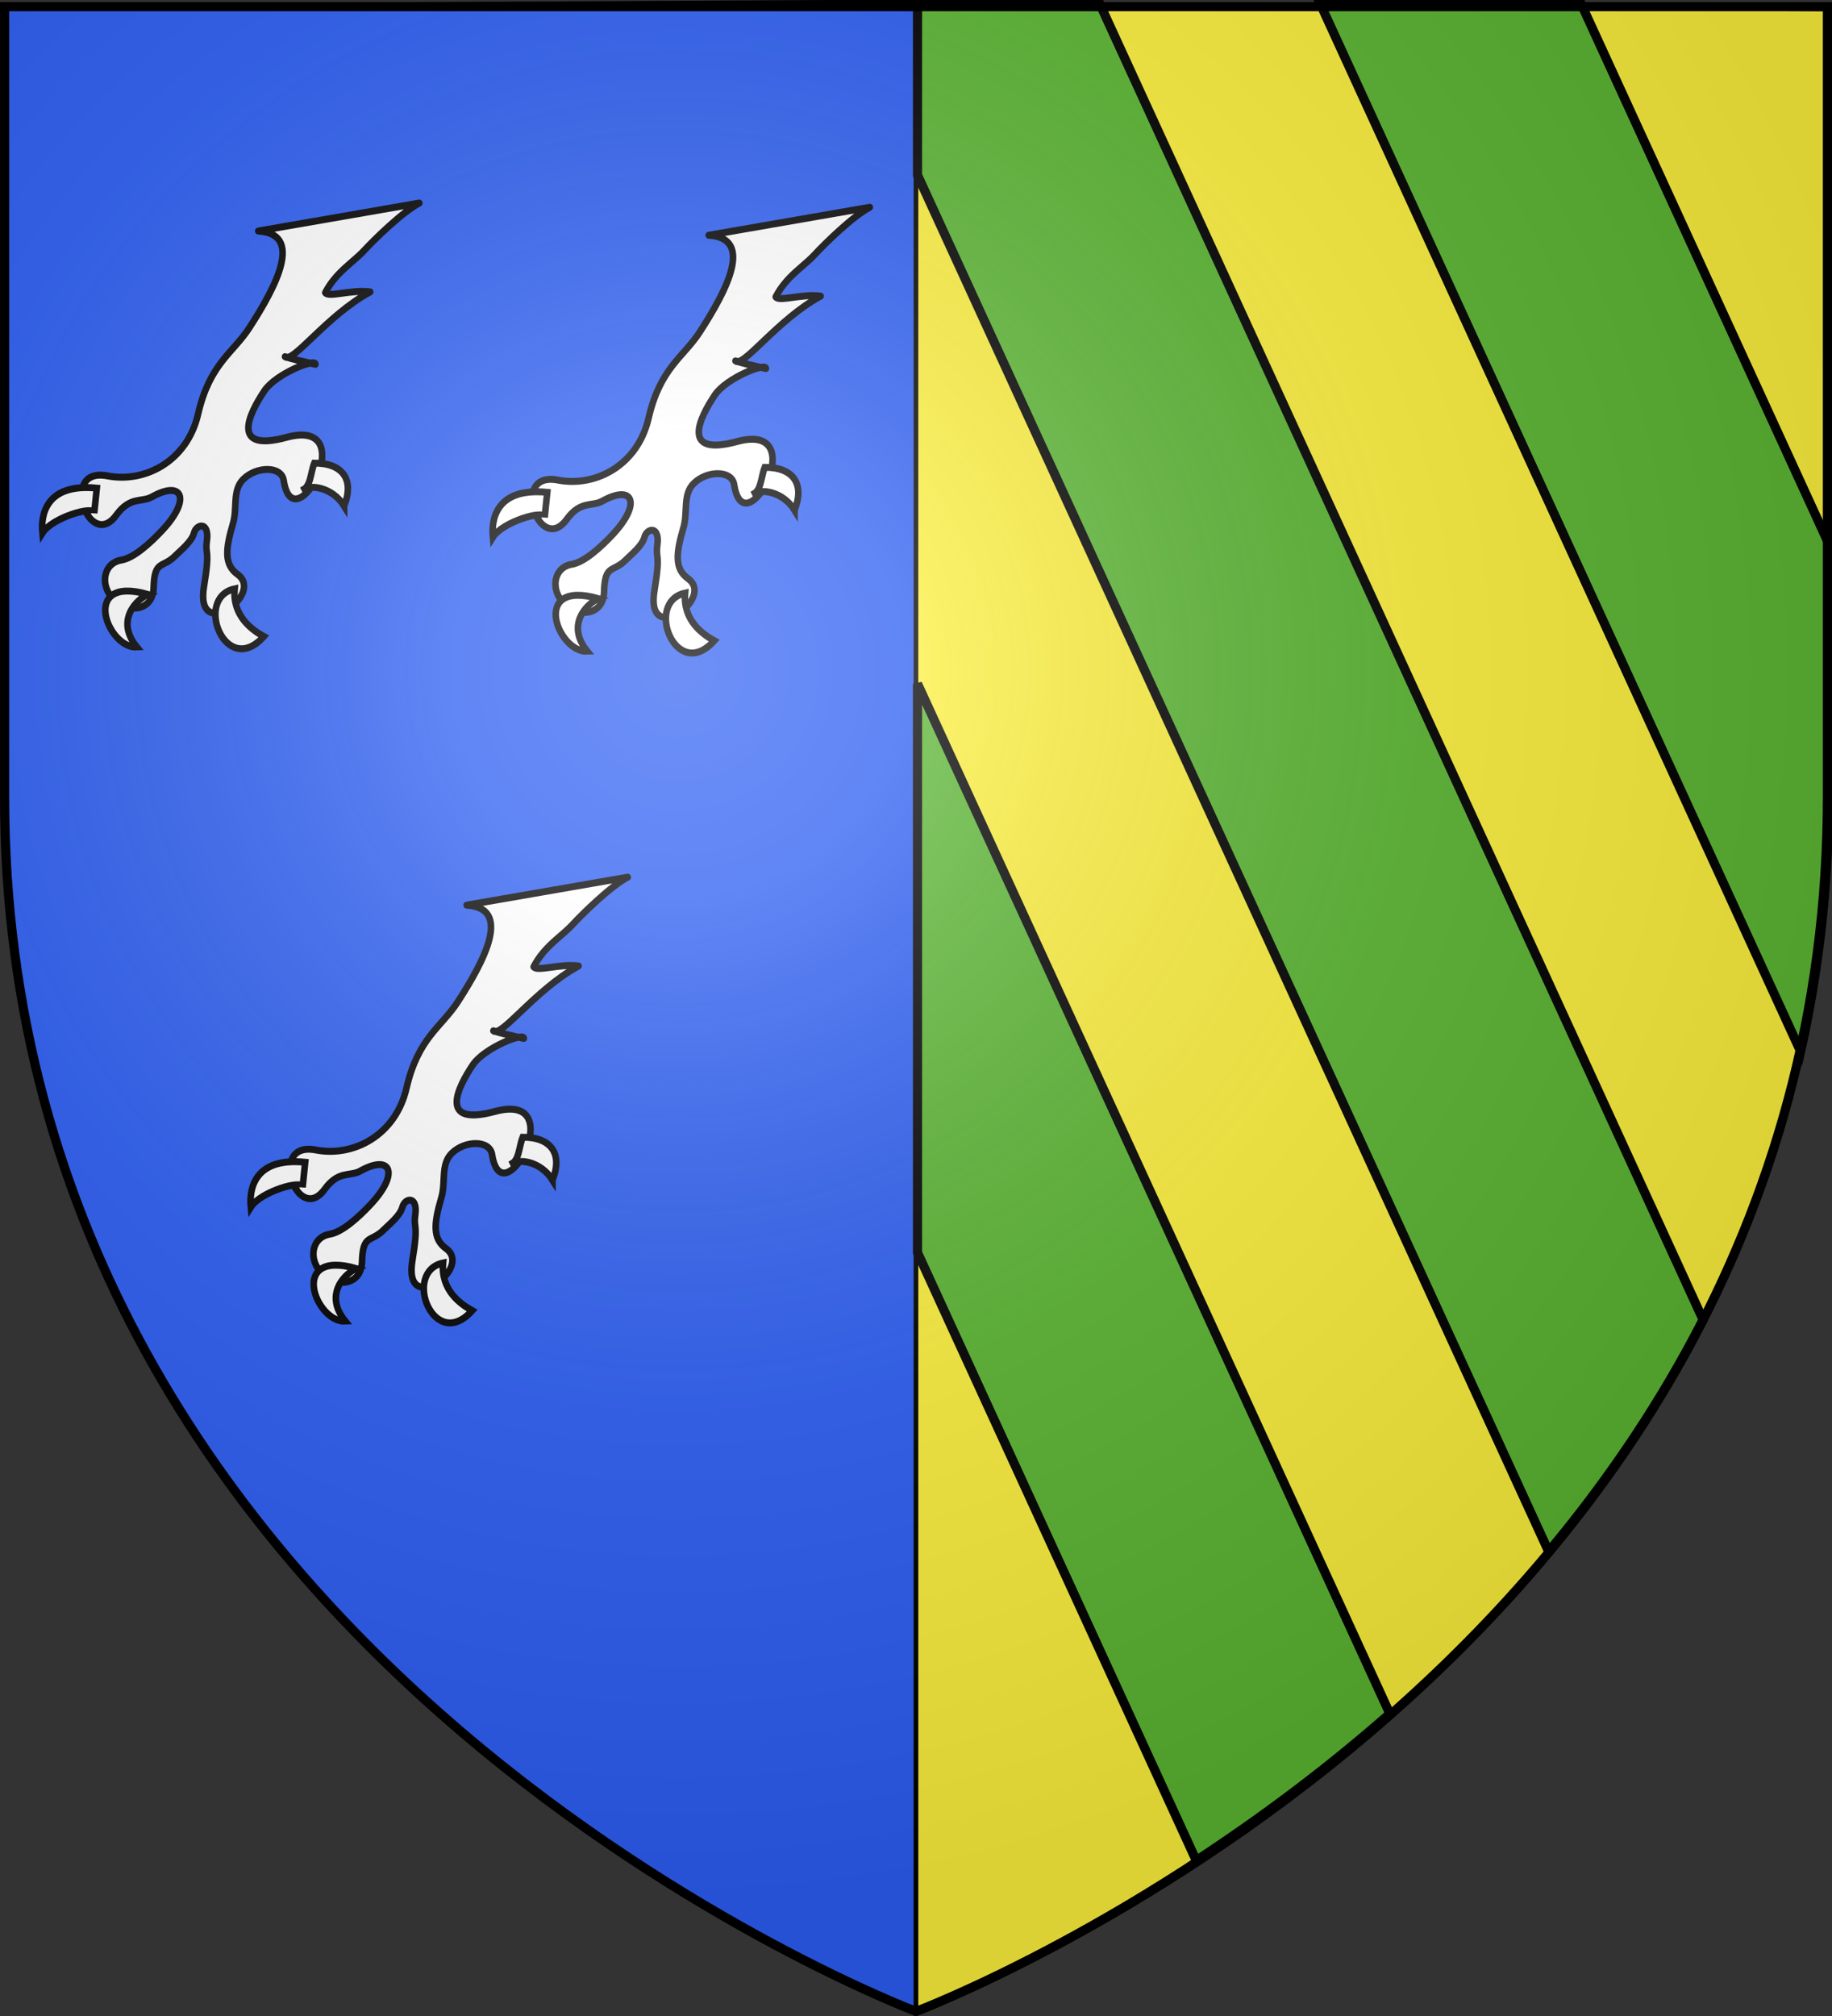
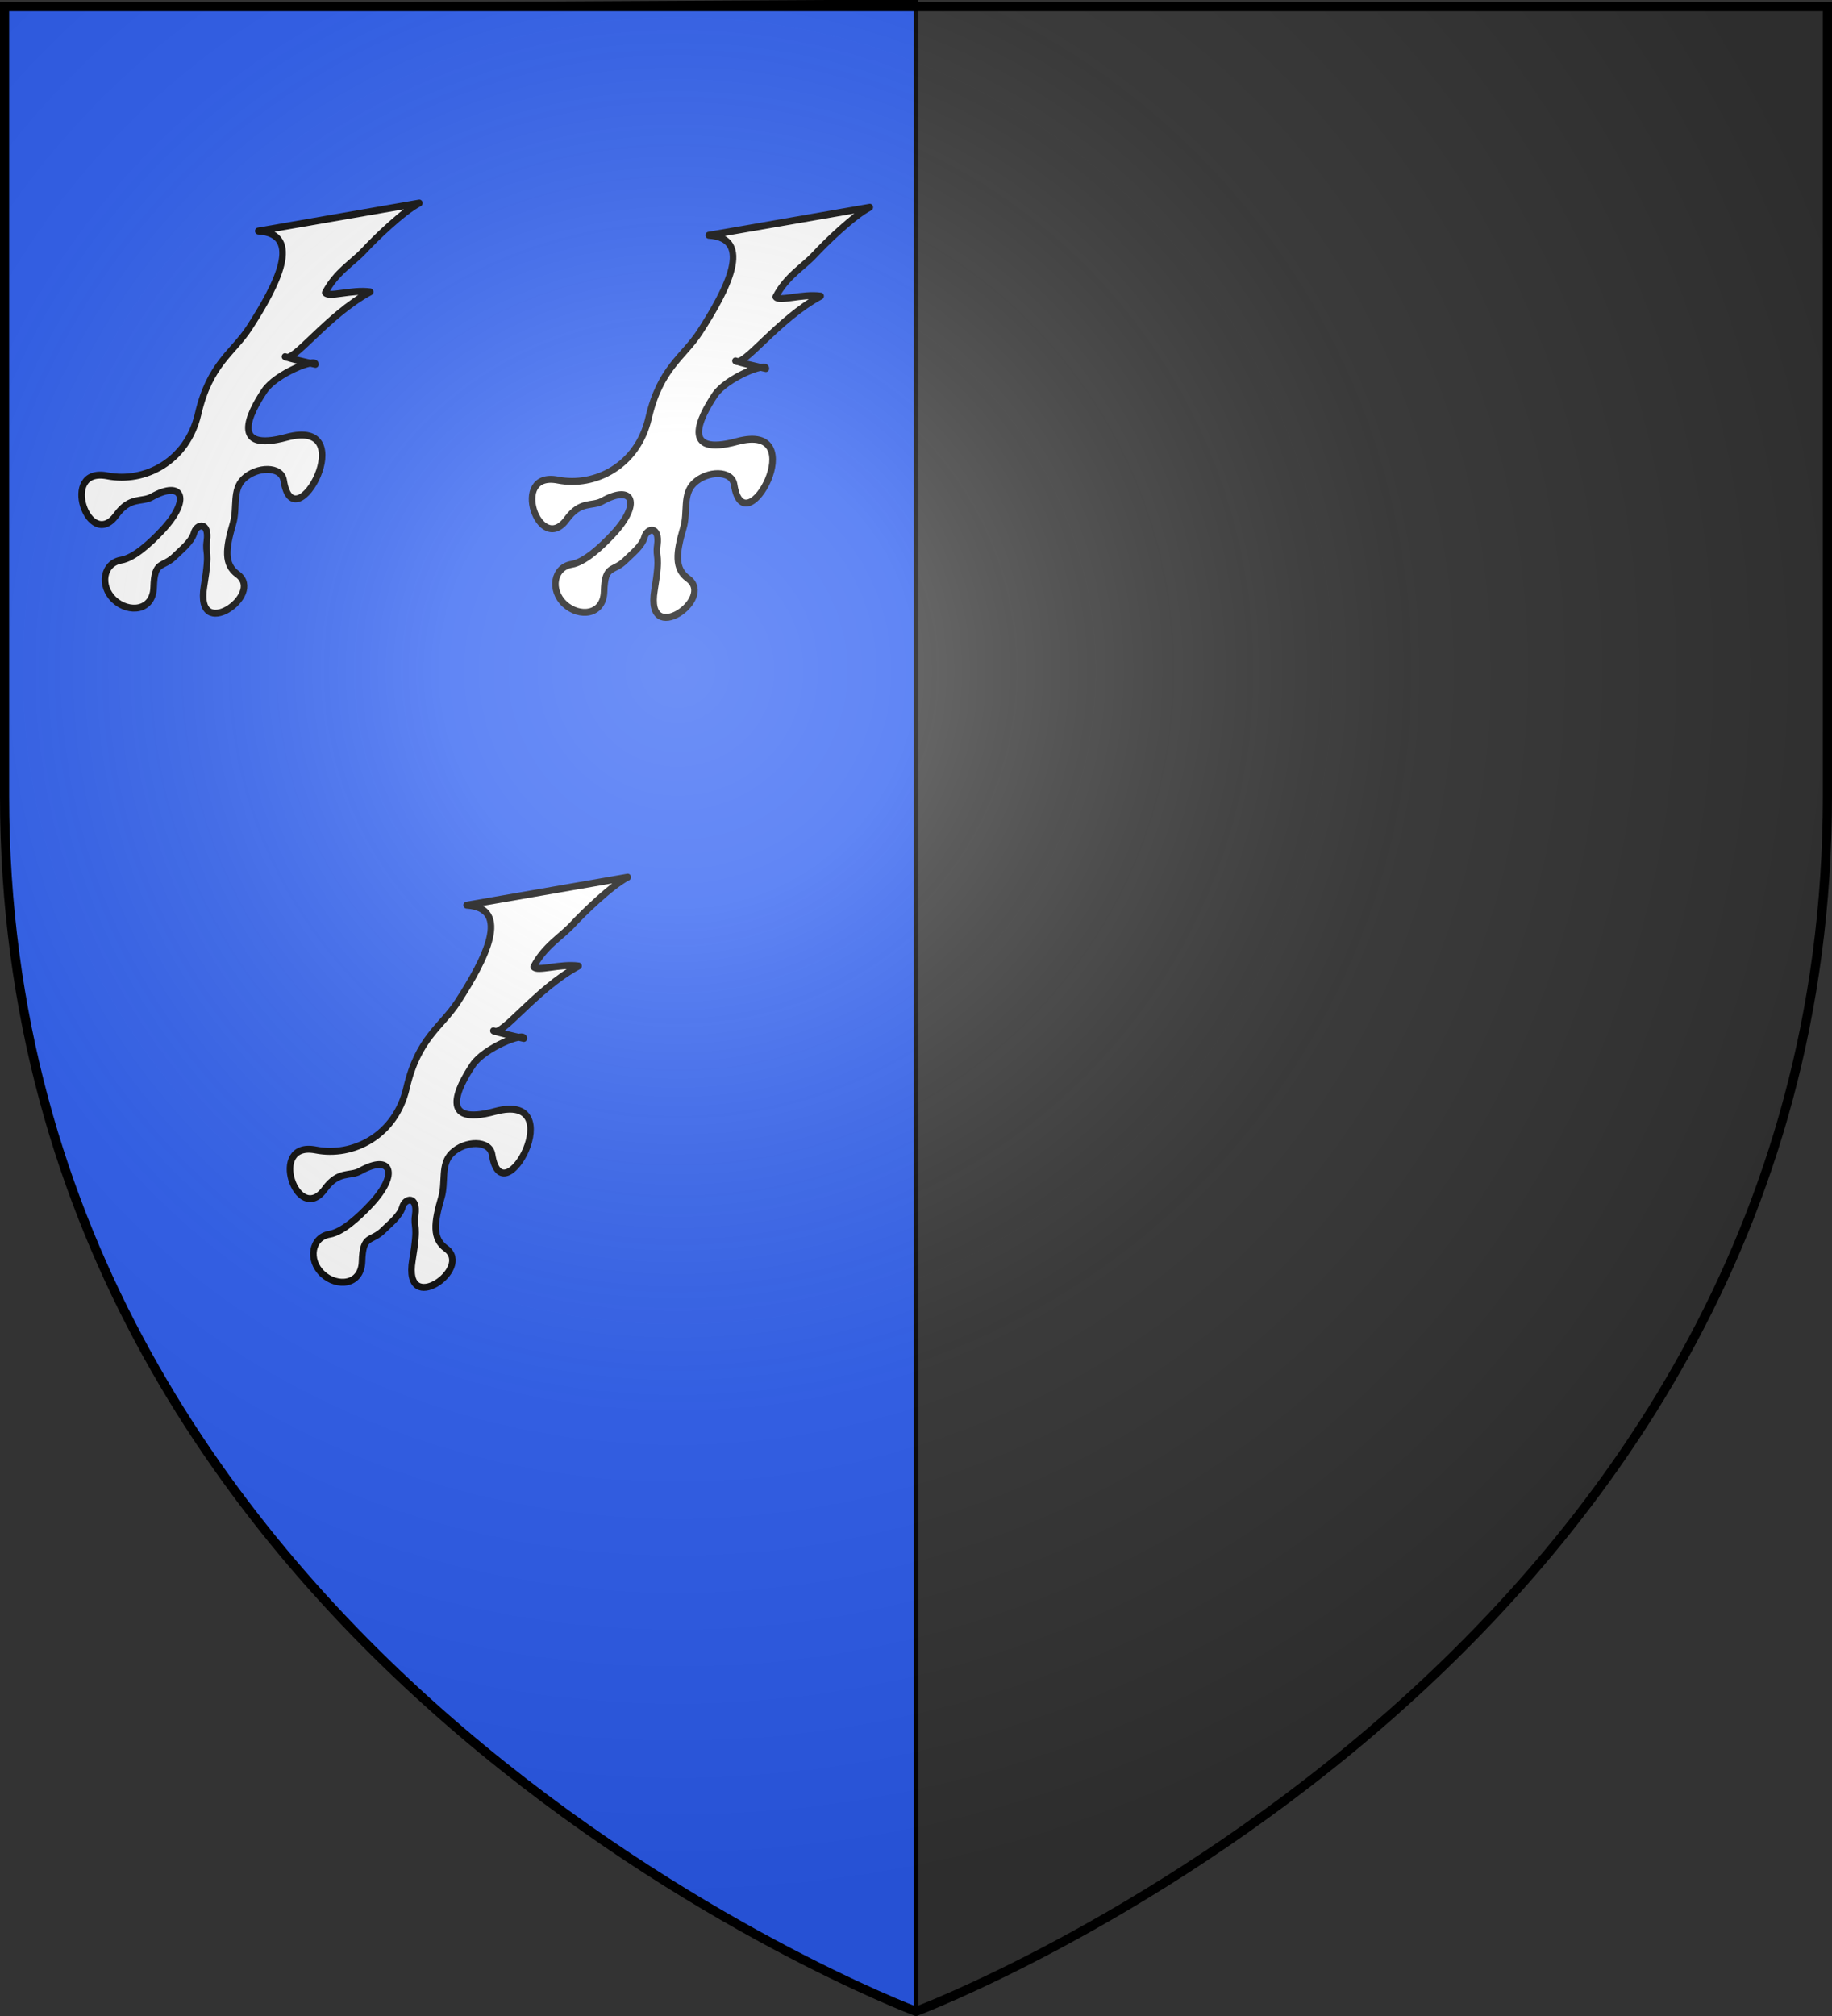
<svg xmlns="http://www.w3.org/2000/svg" xmlns:xlink="http://www.w3.org/1999/xlink" width="600" height="660" version="1.0">
  <rect width="100%" height="100%" fill="#333333" stroke="none" />
  <desc>Flag of Canton of Valais (Wallis)</desc>
  <defs>
    <radialGradient xlink:href="#b" id="h" cx="221.445" cy="226.331" r="300" fx="221.445" fy="226.331" gradientTransform="matrix(1.353 0 0 1.349 -77.63 -85.747)" gradientUnits="userSpaceOnUse" />
    <linearGradient id="b">
      <stop offset="0" style="stop-color:white;stop-opacity:.314" />
      <stop offset=".19" style="stop-color:white;stop-opacity:.251" />
      <stop offset=".6" style="stop-color:#6b6b6b;stop-opacity:.125" />
      <stop offset="1" style="stop-color:black;stop-opacity:.125" />
    </linearGradient>
  </defs>
  <g style="display:inline">
    <path d="M300 658.5V.59L1.5 2.175v258.552C1.5 546.18 300 658.5 300 658.5z" style="fill:#2b5df2;fill-opacity:1;fill-rule:evenodd;stroke:#000;stroke-width:1.5;stroke-linecap:butt;stroke-linejoin:miter;stroke-opacity:1;stroke-miterlimit:4;stroke-dasharray:none" />
-     <path d="M300 659.25V1.34l298.5 1.586v258.552C598.5 546.93 300 659.25 300 659.25z" style="fill:#fcef3c;fill-opacity:1;fill-rule:evenodd;stroke:#000;stroke-width:1.5;stroke-linecap:butt;stroke-linejoin:miter;stroke-miterlimit:4;stroke-dasharray:none;stroke-opacity:1;display:inline" />
    <g id="f" style="fill:#fff">
      <g style="fill:#fff">
        <g style="fill:#fff;fill-opacity:1;stroke:#000;stroke-width:3;stroke-miterlimit:4;stroke-opacity:1;stroke-dasharray:none">
          <path d="M182.445 234.17c-14.247 15.04-23.394-8.556-29.324-30.066-3.516-12.754-.142-23.811-13.363-41.944-12.445-17.07-7.075-37.963 6.31-48.997 17.5-14.427-19.913-27.745-15.59-7.795 2.194 10.12-3.343 12.333-4.454 17.445-3.435 15.807-12.441 13.189-14.105-5.567-.676-7.623-.84-17.581 2.227-22.643 4.404-7.265-2.094-14.892-10.972-13.585-8.85 1.303-15.21 10.473-7.587 17.297 9.072 8.12 3.472 8.285 4.083 16.703.201 2.78-.258 9.297 2.004 12.597 2.291 3.342-.633 8.82-6.459 2.251-4.09-4.613-3.276-.626-14.053-13.543C64.924 96.862 60.334 135.5 75.17 131.35c7.323-2.048 11.957 2.895 18.188 12.62 3.772 5.887 11.228 8.85 11.54 15.945.365 8.306-6.858 16.988-12.282 13.75-24.45-14.595-2.363 45.639 13.363 12.992 11.667-24.22 18.848-6.612 21.9 5.197 2.26 8.74-4.299 27.253-6.31 25.241 4.55-3.56 8.907-6.927 11.507-8.537-4.656.576 1.327 26.156-3.712 47.883 6.314-5.793 10.329-16.262 12.992-15.961 3.634 9.47 1.77 18 2.453 25.2s1.448 24.351-.597 32.706z" style="fill:#fff;fill-opacity:1;fill-rule:evenodd;stroke:#000;stroke-width:3;stroke-linecap:round;stroke-linejoin:round;stroke-miterlimit:4;stroke-opacity:1;stroke-dasharray:none;stroke-dashoffset:0;marker:none;visibility:visible;display:inline;overflow:visible" transform="matrix(-.461 -.58 .547 -.488 40.608 295.731)" />
        </g>
-         <path d="M-152.592 394.99c5.59 11.045 14.675 11.423 22.921 1.485-1.99-3.96-6.902-7.919-5.382-11.878-.284 4.714-7.97 11.524-17.54 10.393zM-172.034 330.516c-2.826-25.283 33.569-13.832 24.313 3.062-8.29-8.383-18.64-5.365-24.313-3.062zM-138.107 283.104c8.105-10.822 40.897-.045 14.106 18.56 1.553-4.67 1.634-18.743-14.106-18.56zM-81.333 305.431c2.608 2.24 11.006-15.902 8.723-23.663 6.092 4.144 15.795 14.827-1.206 31.551z" style="fill:#fff;fill-opacity:1;fill-rule:evenodd;stroke:#000;stroke-width:3;stroke-linecap:round;stroke-linejoin:miter;stroke-miterlimit:4;stroke-opacity:1;stroke-dasharray:none;stroke-dashoffset:0;marker:none;visibility:visible;display:inline;overflow:visible" transform="matrix(-.461 -.58 .547 -.488 -173.707 269.887)" />
      </g>
    </g>
    <g style="fill:#5ab532">
      <g style="display:inline;fill:#5ab532">
        <g style="fill:#5ab532">
-           <path d="M4434.725-423.572v55.937L4641.412 82.96c.205-.245.42-.473.625-.719 18.556-22.287 35.689-47.298 49.969-75.125l-197.531-430.687zm131.968 0 157.25 342.844c3.19-14.177 5.596-28.862 7.157-44.125a394 394 0 0 0 2.062-40.157v-81.906l-81.031-176.656zm-131.968 222.469v186.218l91.281 199.032c20.084-13.149 41.812-29.084 63.406-48.063z" style="fill:#5ab532;fill-opacity:1;fill-rule:evenodd;stroke:#000;stroke-width:3;stroke-linecap:butt;stroke-linejoin:miter;stroke-miterlimit:4;stroke-opacity:1;stroke-dasharray:none" transform="translate(-4134.225 424.953)" />
-         </g>
+           </g>
      </g>
    </g>
    <use xlink:href="#f" id="g" width="600" height="660" x="0" y="0" transform="translate(147.527 1.38)" />
    <use xlink:href="#g" width="600" height="660" transform="translate(-79.277 219.312)" />
  </g>
  <path d="M300 658.5s298.5-112.32 298.5-397.772V2.176H1.5v258.552C1.5 546.18 300 658.5 300 658.5" style="opacity:1;fill:url(#h);fill-opacity:1;fill-rule:evenodd;stroke:none;stroke-width:1px;stroke-linecap:butt;stroke-linejoin:miter;stroke-opacity:1" />
  <path d="M300 658.5S1.5 546.18 1.5 260.728V2.176h597v258.552C598.5 546.18 300 658.5 300 658.5z" style="opacity:1;fill:none;fill-opacity:1;fill-rule:evenodd;stroke:#000;stroke-width:3;stroke-linecap:butt;stroke-linejoin:miter;stroke-miterlimit:4;stroke-dasharray:none;stroke-opacity:1" />
</svg>